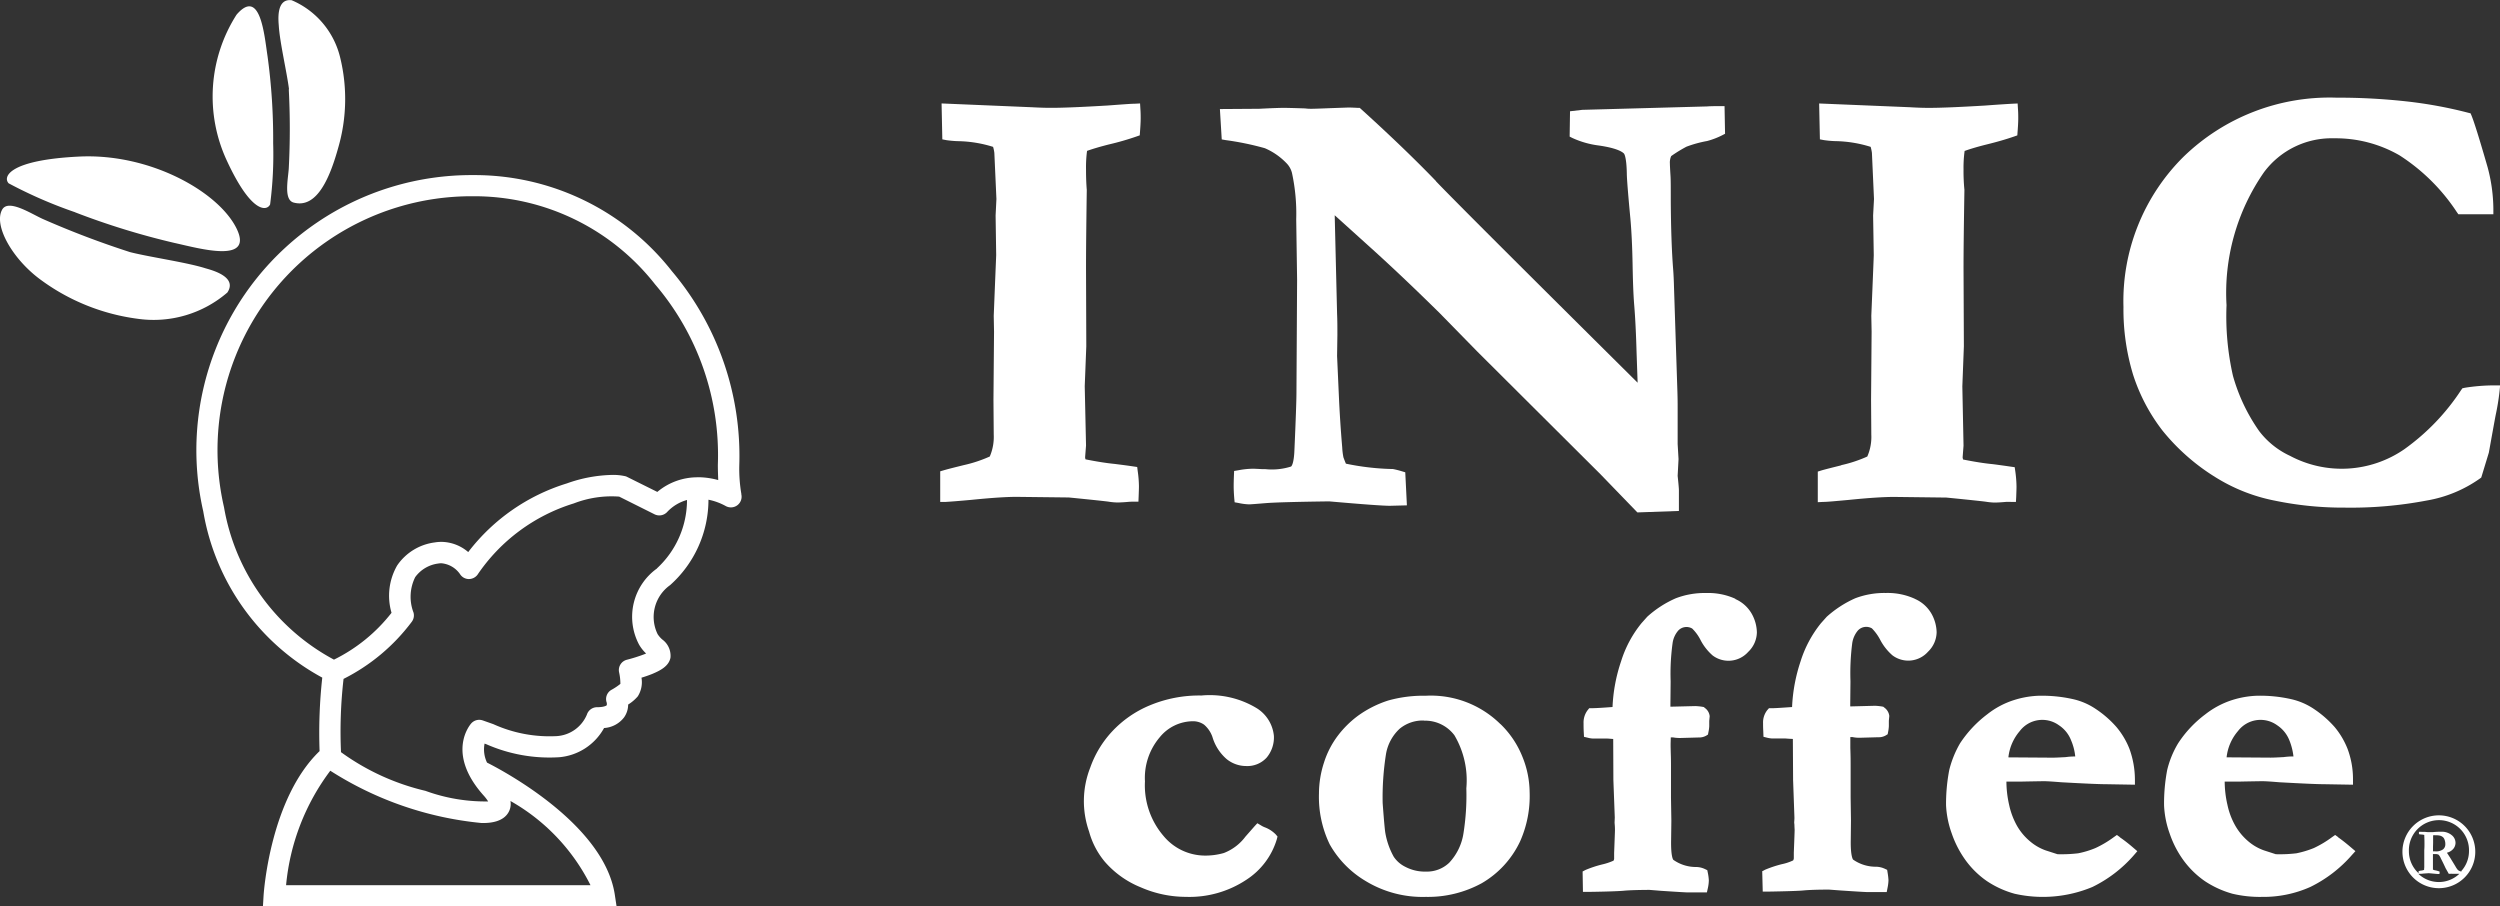
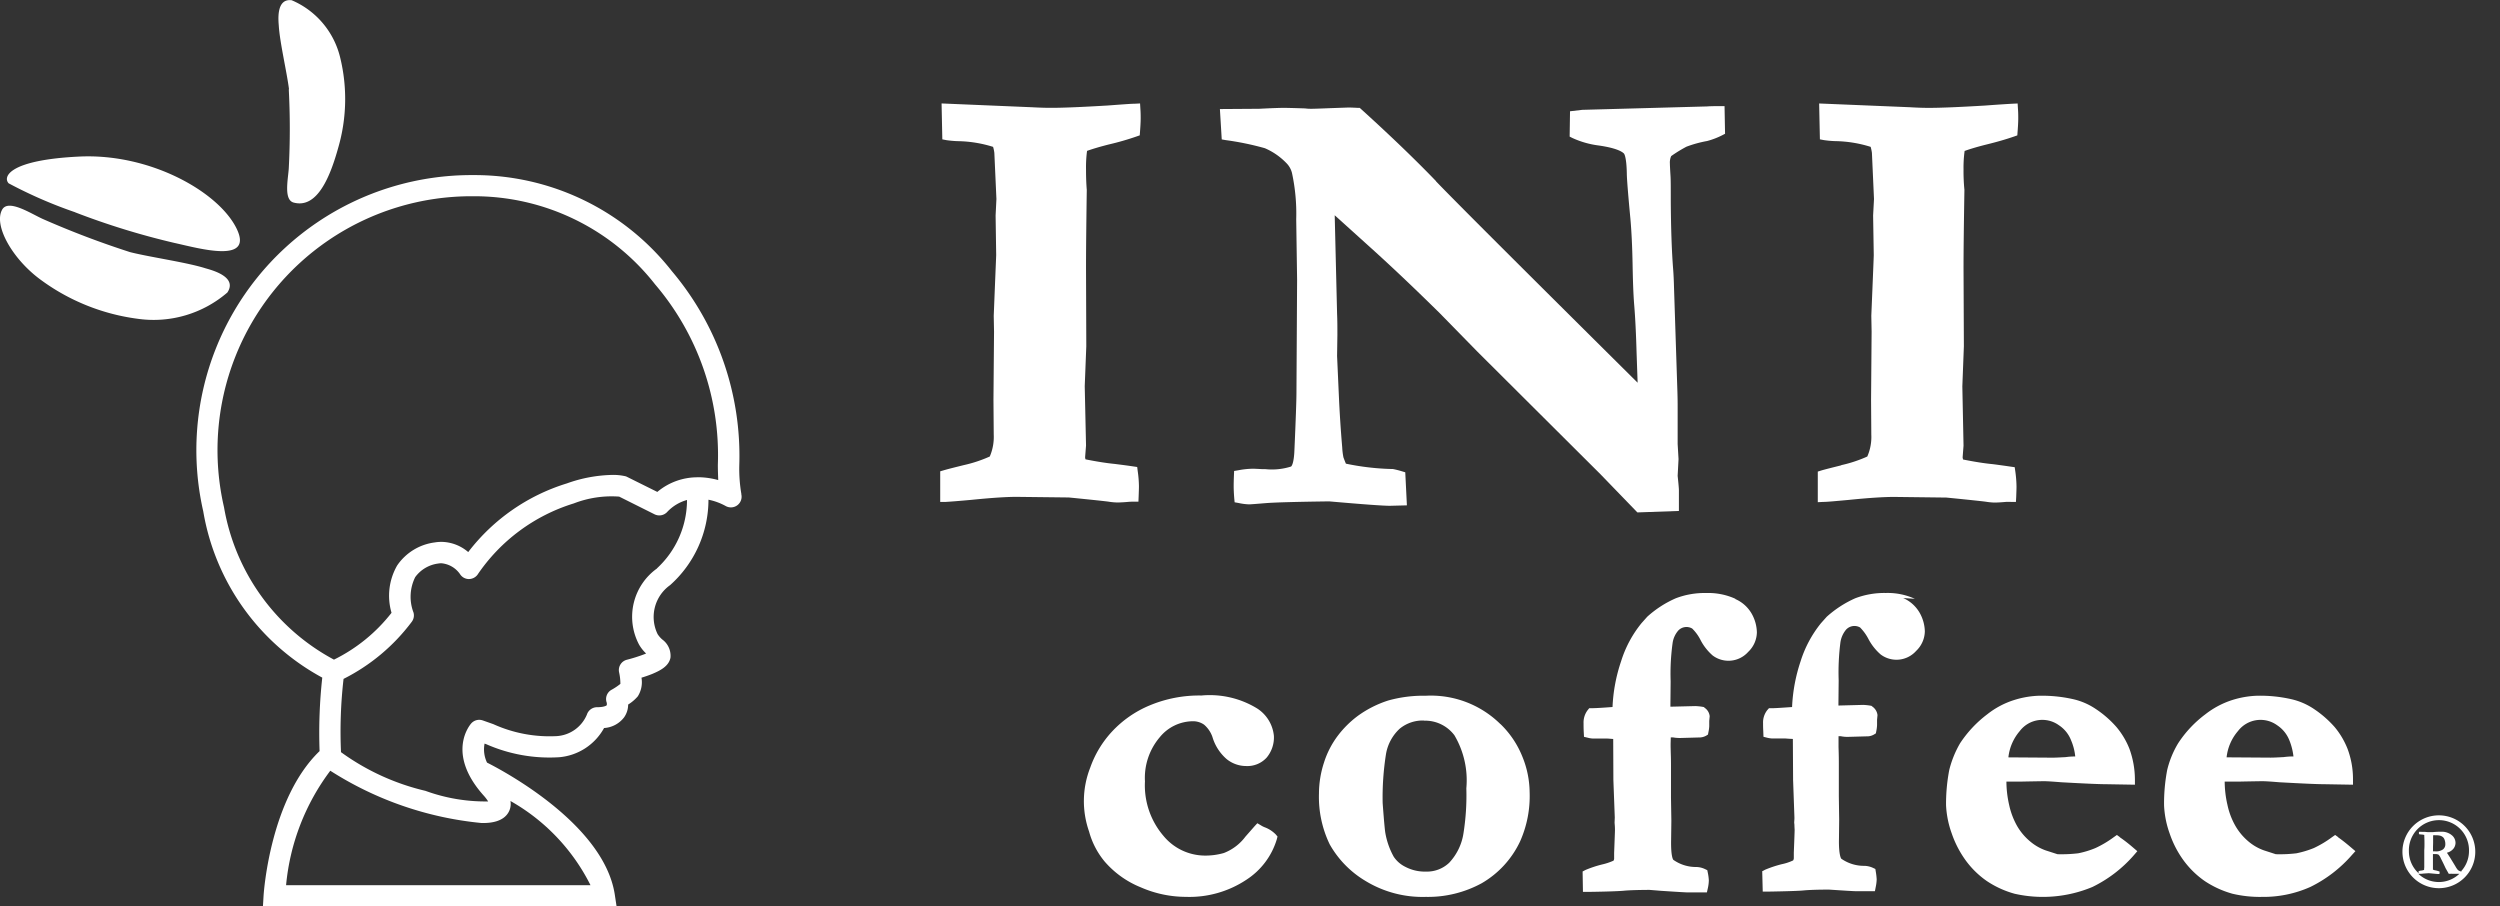
<svg xmlns="http://www.w3.org/2000/svg" width="73.518" height="26.656" viewBox="0 0 73.518 26.656">
  <rect x="0" y="0" width="73.518" height="26.656" fill="#333333" stroke="none" />
  <g id="グループ_113" data-name="グループ 113" transform="translate(-322.49 -5002.923)">
    <path id="パス_812" data-name="パス 812" d="M344.292,5017.454a4.421,4.421,0,0,1-.061-.87,8.413,8.413,0,0,0-1.984-5.688,7.372,7.372,0,0,0-5.85-2.824,8.09,8.09,0,0,0-7.93,9.888,6.859,6.859,0,0,0,3.5,4.89,14.9,14.9,0,0,0-.079,2.161c-1.444,1.39-1.637,4.115-1.646,4.235l-.02.333h10.4l-.055-.363c-.325-2.043-3.226-3.6-3.755-3.867a.9.9,0,0,1-.072-.559l.048.017a4.6,4.6,0,0,0,2.146.384,1.669,1.669,0,0,0,1.32-.859.8.8,0,0,0,.589-.314.653.653,0,0,0,.119-.376,1.228,1.228,0,0,0,.284-.242.776.776,0,0,0,.108-.548c.1-.03.21-.068.318-.111.236-.1.486-.226.535-.478a.593.593,0,0,0-.242-.535.754.754,0,0,1-.136-.156,1.149,1.149,0,0,1,.367-1.442,3.372,3.372,0,0,0,1.128-2.512,1.781,1.781,0,0,1,.5.182.314.314,0,0,0,.465-.346m-4.438,11.5h-8.948a6.616,6.616,0,0,1,1.3-3.366,10.029,10.029,0,0,0,4.453,1.538h.029c.182,0,.625-.015.78-.357a.5.5,0,0,0,.036-.291,5.845,5.845,0,0,1,2.354,2.476m1.957-9.315a1.745,1.745,0,0,0-.531,2.236,1.118,1.118,0,0,0,.209.265.506.506,0,0,1-.051.022,4.73,4.73,0,0,1-.513.162.314.314,0,0,0-.23.372,1.558,1.558,0,0,1,.038.338,1.774,1.774,0,0,1-.259.173.311.311,0,0,0-.142.382.2.2,0,0,1,0,.072c-.011.015-.087.059-.284.059a.315.315,0,0,0-.3.217,1.031,1.031,0,0,1-.887.633,4.011,4.011,0,0,1-1.865-.352l-.312-.11a.315.315,0,0,0-.337.088c-.031.035-.752.868.361,2.117a1.178,1.178,0,0,1,.136.178,5.153,5.153,0,0,1-1.843-.311,6.923,6.923,0,0,1-2.484-1.138,13.588,13.588,0,0,1,.075-2.155,5.709,5.709,0,0,0,2.006-1.679.313.313,0,0,0,.052-.269,1.3,1.3,0,0,1,.049-1.044.993.993,0,0,1,.677-.4.542.542,0,0,1,.094-.008.748.748,0,0,1,.546.318.309.309,0,0,0,.25.146.319.319,0,0,0,.263-.124,5.306,5.306,0,0,1,2.834-2.1,3.082,3.082,0,0,1,1.334-.2l1.04.52a.315.315,0,0,0,.366-.062,1.256,1.256,0,0,1,.589-.359,2.737,2.737,0,0,1-.883,2.01m1.2-2.677a1.832,1.832,0,0,0-1.19.43l-.887-.441a.23.23,0,0,0-.06-.022,1.611,1.611,0,0,0-.381-.037,4.188,4.188,0,0,0-1.333.25,5.8,5.8,0,0,0-2.9,2.019,1.226,1.226,0,0,0-.789-.3,1.24,1.24,0,0,0-.2.017,1.579,1.579,0,0,0-1.1.676,1.783,1.783,0,0,0-.166,1.393,4.876,4.876,0,0,1-1.693,1.377,6.287,6.287,0,0,1-3.233-4.48,7.466,7.466,0,0,1,7.315-9.147,6.755,6.755,0,0,1,5.361,2.591,7.73,7.73,0,0,1,1.846,5.306c0,.158.006.309.011.45a2.254,2.254,0,0,0-.6-.084" fill="#fff" />
    <path id="パス_813" data-name="パス 813" d="M329.176,5011.525c.316-.474-.5-.669-.646-.713-.552-.175-1.644-.329-2.216-.475a26.447,26.447,0,0,1-2.573-.978c-.354-.162-1.011-.592-1.188-.27-.257.461.3,1.449,1.128,2.057a6.151,6.151,0,0,0,2.869,1.153,3.319,3.319,0,0,0,2.626-.774" fill="#fff" />
    <path id="パス_814" data-name="パス 814" d="M324.7,5009.167a22.051,22.051,0,0,0,2.92.9c.721.158,2.358.632,1.819-.44s-2.54-2.2-4.616-2.1-2.255.6-2.078.787a13.268,13.268,0,0,0,1.955.851" fill="#fff" />
    <path id="パス_815" data-name="パス 815" d="M330.982,5005.548a22.427,22.427,0,0,1,0,2.326c-.022.331-.153.925.143,1.006.7.189,1.08-.774,1.317-1.633a5.124,5.124,0,0,0,.055-2.617,2.453,2.453,0,0,0-1.429-1.7c-.476-.062-.386.635-.379.76.03.483.24,1.373.3,1.861" fill="#fff" />
-     <path id="パス_816" data-name="パス 816" d="M330.433,5008.937a11.343,11.343,0,0,0,.09-1.805,17.844,17.844,0,0,0-.166-2.56c-.093-.609-.209-2.031-.91-1.218a4.467,4.467,0,0,0-.283,4.3c.713,1.539,1.169,1.487,1.269,1.281" fill="#fff" />
    <path id="パス_817" data-name="パス 817" d="M355.323,5017.7c.029,0,.143,0,.344-.018a1.5,1.5,0,0,1,.154-.006h.147l.006-.145c.005-.138.009-.241.009-.305a3.316,3.316,0,0,0-.037-.456l-.014-.114-.115-.017c-.3-.044-.481-.064-.536-.072-.249-.024-.532-.069-.869-.136a.319.319,0,0,1-.012-.059l.027-.347-.038-1.743.046-1.179-.008-2.31c0-.53.008-1.287.022-2.288-.014-.163-.022-.364-.022-.6a3.721,3.721,0,0,1,.03-.545c.174-.062.389-.125.641-.189a8.03,8.03,0,0,0,.815-.235l.094-.033.007-.1c.013-.164.02-.3.02-.4,0-.077,0-.173-.009-.287l-.009-.151-.151.008c-.112,0-.382.022-.807.053-.743.044-1.3.068-1.644.068-.074,0-.267,0-.572-.017l-2.663-.112.022,1.056.123.024a3.077,3.077,0,0,0,.326.029,3.633,3.633,0,0,1,1.044.168,1.086,1.086,0,0,1,.037.178l.061,1.355-.024.484.017,1.162c0,.03-.015.361-.072,1.79l.009.467-.017,2,.008,1.029a1.458,1.458,0,0,1-.116.64,3.913,3.913,0,0,1-.767.254c-.274.068-.465.116-.585.151l-.106.031v.9l.158,0c.118-.006.371-.026.761-.061.579-.059,1.026-.088,1.328-.088l1.534.018c.75.074,1.086.112,1.153.121a1.9,1.9,0,0,0,.25.026" fill="#fff" />
    <path id="パス_818" data-name="パス 818" d="M364.717,5008.247c-.563-.585-1.3-1.3-2.2-2.115l-.041-.037-.055,0c-.119-.006-.213-.01-.279-.01l-.289.01-.25.009c-.313.013-.493.018-.544.018s-.111,0-.19-.011c-.342-.011-.548-.016-.616-.016-.138,0-.381.009-.734.027l-1.155.008.054.893.121.021a8.386,8.386,0,0,1,1.146.237,1.941,1.941,0,0,1,.632.436.625.625,0,0,1,.166.29,5.666,5.666,0,0,1,.125,1.367l.026,1.772-.019,3.327c0,.206-.02.791-.06,1.692-.015.408-.092.476-.1.478a1.854,1.854,0,0,1-.767.075l-.1,0c-.142-.008-.225-.011-.256-.011a2.422,2.422,0,0,0-.43.046l-.12.02-.005.123c-.006.147-.008.256-.008.32,0,.1.006.224.017.362l.011.116.112.02a1.715,1.715,0,0,0,.318.041q.045,0,.519-.039c.292-.02.864-.036,1.831-.049,1.005.088,1.586.13,1.786.13l.5-.013-.048-.972-.1-.03a2.6,2.6,0,0,0-.261-.066,7.444,7.444,0,0,1-1.385-.158c-.033-.079-.057-.144-.072-.184a1.89,1.89,0,0,1-.036-.291c-.045-.526-.078-1.048-.1-1.552l-.051-1.138.009-.624c0-.211,0-.415-.009-.616l-.07-2.9,1.164,1.051c.551.5,1.186,1.1,1.934,1.838l1.1,1.124,3.614,3.6,1.089,1.126,1.221-.043v-.61c0-.05-.013-.2-.037-.421l.026-.493-.026-.445v-1.076c0-.088,0-.241-.007-.461l-.1-3.068c-.005-.2-.013-.382-.026-.544-.04-.508-.064-1.179-.069-1.994,0-.388,0-.634-.008-.743-.013-.206-.018-.325-.018-.358a.466.466,0,0,1,.038-.223,4.082,4.082,0,0,1,.449-.276,3.448,3.448,0,0,1,.607-.167,2.235,2.235,0,0,0,.443-.169l.085-.044-.015-.813h-.149c-.118,0-.244,0-.371.009l-3.664.1-.36.042-.011.745.083.042a2.647,2.647,0,0,0,.768.219c.521.074.694.182.747.239.007.009.075.1.083.589,0,.132.038.618.106,1.333.034.388.054.827.063,1.3s.02.89.05,1.251.053.835.069,1.406l.03.859c-3.511-3.485-5.4-5.37-5.929-5.923" fill="#fff" />
    <path id="パス_819" data-name="パス 819" d="M376.635,5016.607c-.27.068-.465.116-.581.15l-.108.034v.9l.156-.008c.118,0,.371-.024.763-.06.579-.059,1.028-.087,1.326-.087l1.536.019c.743.073,1.086.112,1.153.121a2.015,2.015,0,0,0,.25.026c.031,0,.141,0,.342-.019a1.378,1.378,0,0,1,.156,0h.145l.008-.145c.005-.138.009-.241.009-.308a3.51,3.51,0,0,0-.037-.456l-.016-.112-.114-.016c-.3-.044-.48-.067-.537-.074-.25-.024-.534-.07-.867-.136-.011-.04-.012-.059-.014-.059v0l.027-.348-.035-1.743.045-1.179-.01-2.309c0-.53.01-1.288.026-2.292a5.621,5.621,0,0,1-.026-.6,3.626,3.626,0,0,1,.032-.544c.178-.064.393-.127.641-.189.311-.076.576-.153.815-.236l.094-.033.007-.1c.013-.162.02-.3.02-.4,0-.078,0-.173-.009-.287l-.009-.151-.151.007c-.11.006-.38.022-.807.054-.741.044-1.295.068-1.644.068-.074,0-.267,0-.572-.019l-2.663-.11.022,1.055.123.023a3,3,0,0,0,.324.029,3.638,3.638,0,0,1,1.046.169,1.251,1.251,0,0,1,.037.177l.061,1.357-.026.484.019,1.162c0,.035-.022.6-.072,1.787l.009.469-.016,2,.007,1.03a1.433,1.433,0,0,1-.118.64,3.906,3.906,0,0,1-.767.254" fill="#fff" />
-     <path id="パス_820" data-name="パス 820" d="M394.963,5014.329l-.06.012-.037.051a6.52,6.52,0,0,1-1.677,1.745,3.238,3.238,0,0,1-3.356.191,2.415,2.415,0,0,1-.909-.731,5.3,5.3,0,0,1-.77-1.626,7.916,7.916,0,0,1-.188-2.073,6.217,6.217,0,0,1,1.1-3.908,2.481,2.481,0,0,1,2.067-1,3.757,3.757,0,0,1,1.918.5,5.691,5.691,0,0,1,1.686,1.668l.046.065h1.03l0-.155a4.852,4.852,0,0,0-.17-1.23c-.252-.874-.4-1.341-.472-1.515l-.028-.067-.072-.018a12.82,12.82,0,0,0-1.811-.333,18.273,18.273,0,0,0-2.062-.11,6.166,6.166,0,0,0-4.5,1.741,5.98,5.98,0,0,0-1.763,4.414,6.6,6.6,0,0,0,.283,1.991,5.352,5.352,0,0,0,.868,1.648,6.164,6.164,0,0,0,1.607,1.4,5.153,5.153,0,0,0,1.69.656,9.9,9.9,0,0,0,2.067.206,11.919,11.919,0,0,0,2.409-.21,3.808,3.808,0,0,0,1.56-.647l.038-.029.223-.732q.174-.969.2-1.1a6.854,6.854,0,0,0,.115-.706l.017-.171-.171,0a5.556,5.556,0,0,0-.874.071" fill="#fff" />
    <path id="パス_821" data-name="パス 821" d="M359.692,5027.255a.646.646,0,0,1-.127-.064l-.1-.059-.083.09-.269.306a1.436,1.436,0,0,1-.634.48,1.972,1.972,0,0,1-.576.075,1.589,1.589,0,0,1-1.2-.581,2.281,2.281,0,0,1-.543-1.6,1.845,1.845,0,0,1,.436-1.3,1.267,1.267,0,0,1,.964-.469.562.562,0,0,1,.338.1.836.836,0,0,1,.245.358,1.378,1.378,0,0,0,.417.653.914.914,0,0,0,.577.206.768.768,0,0,0,.6-.246.924.924,0,0,0,.215-.637,1.08,1.08,0,0,0-.494-.811,2.668,2.668,0,0,0-1.639-.38,3.777,3.777,0,0,0-1.513.288,3.183,3.183,0,0,0-1.122.78,3.037,3.037,0,0,0-.633,1.052,2.693,2.693,0,0,0-.035,1.878,2.334,2.334,0,0,0,.46.886,2.774,2.774,0,0,0,1.059.756,3.314,3.314,0,0,0,1.328.281,3.024,3.024,0,0,0,1.775-.5,2.153,2.153,0,0,0,.9-1.195l.02-.079-.053-.063a.893.893,0,0,0-.3-.2" fill="#fff" />
    <path id="パス_822" data-name="パス 822" d="M366.614,5024.218a2.909,2.909,0,0,0-2.2-.835,3.819,3.819,0,0,0-1.094.138,3.159,3.159,0,0,0-.911.462,2.933,2.933,0,0,0-.572.568,2.621,2.621,0,0,0-.413.8,2.958,2.958,0,0,0-.147.91,3.208,3.208,0,0,0,.314,1.488,2.919,2.919,0,0,0,1.048,1.076,3.221,3.221,0,0,0,1.78.473,3.3,3.3,0,0,0,1.641-.4,2.793,2.793,0,0,0,1.134-1.237,3.276,3.276,0,0,0,.278-1.453,2.82,2.82,0,0,0-.21-1.026,2.751,2.751,0,0,0-.647-.966m-2.249-.1a1.077,1.077,0,0,1,.894.429,2.6,2.6,0,0,1,.351,1.559,7.133,7.133,0,0,1-.086,1.334,1.623,1.623,0,0,1-.418.856.948.948,0,0,1-.686.26,1.229,1.229,0,0,1-.6-.138.867.867,0,0,1-.346-.3,2.225,2.225,0,0,1-.245-.692c-.007-.035-.029-.191-.08-.886a8.184,8.184,0,0,1,.1-1.451,1.319,1.319,0,0,1,.4-.734,1.066,1.066,0,0,1,.721-.241" fill="#fff" />
    <path id="パス_823" data-name="パス 823" d="M373.521,5020.531a1.924,1.924,0,0,0-.854-.169,2.371,2.371,0,0,0-.9.156,3.1,3.1,0,0,0-.837.542l-.169.19a3.347,3.347,0,0,0-.6,1.122,4.8,4.8,0,0,0-.251,1.342c-.286.022-.5.035-.611.035h-.074l-.046.057a.6.6,0,0,0-.121.386c0,.07,0,.167.007.285l.006.114.11.026a.692.692,0,0,0,.144.024h.393c.081,0,.153.011.212.013l.005,1.208.041,1.1-.006.154.006.076c.005.062.005.114.005.149s-.009.266-.024.665v.142a.139.139,0,0,1-.018.085,1.778,1.778,0,0,1-.338.112,3.307,3.307,0,0,0-.488.162l-.083.044.01.6.152,0c.545-.007.94-.022,1.056-.035.173-.015.423-.022.748-.024l.348.028c.467.031.721.046.758.046h.583l.027-.12a1.161,1.161,0,0,0,.03-.233,1.466,1.466,0,0,0-.03-.225l-.015-.075-.068-.033a.633.633,0,0,0-.246-.061,1.156,1.156,0,0,1-.684-.21c-.007-.007-.076-.091-.066-.59l.007-.559-.011-.682,0-.942c0-.073,0-.191-.006-.356l-.005-.2c0-.037,0-.064,0-.081l.005-.191.041,0,.026,0a1.134,1.134,0,0,0,.218.017h0l.541-.015a.415.415,0,0,0,.212-.051l.056-.035.013-.07a1.046,1.046,0,0,0,.024-.173l0-.158.013-.138a.34.34,0,0,0-.139-.241l-.034-.029-.046-.008a1.558,1.558,0,0,0-.205-.02l-.731.018v-.04l.007-.706a6.574,6.574,0,0,1,.057-1.122.712.712,0,0,1,.167-.371.332.332,0,0,1,.41-.059,1.282,1.282,0,0,1,.25.347,1.55,1.55,0,0,0,.354.447.776.776,0,0,0,1.042-.107.812.812,0,0,0,.256-.577,1.167,1.167,0,0,0-.134-.513,1.03,1.03,0,0,0-.5-.465" fill="#fff" />
-     <path id="パス_824" data-name="パス 824" d="M378.8,5020.532a1.922,1.922,0,0,0-.854-.171,2.41,2.41,0,0,0-.9.156,3.19,3.19,0,0,0-.838.544l-.168.188a3.4,3.4,0,0,0-.6,1.122,4.9,4.9,0,0,0-.25,1.344c-.287.02-.5.035-.609.035h-.071l-.047.053a.583.583,0,0,0-.126.388c0,.057,0,.131.005.217l.007.182.111.028a.824.824,0,0,0,.145.022H375c.083.007.152.011.213.013l.007,1.208.039,1.1V5027l-.007.112.007.068c0,.064.006.118.006.153s-.008.266-.024.665v.142a.153.153,0,0,1-.019.085,1.477,1.477,0,0,1-.338.112,3.442,3.442,0,0,0-.487.162l-.085.044.015.6.15,0c.545-.009.94-.022,1.054-.035q.256-.024.749-.024l.347.026c.466.031.721.046.758.046h.588l.024-.123a1.266,1.266,0,0,0,.028-.228,2.058,2.058,0,0,0-.026-.221l-.013-.081-.075-.035a.641.641,0,0,0-.245-.057,1.162,1.162,0,0,1-.682-.21s-.079-.086-.068-.59l.006-.559-.01-.684,0-.942c0-.09,0-.257-.009-.509,0-.059,0-.1,0-.129l0-.189a.232.232,0,0,1,.042,0l.024,0a.969.969,0,0,0,.221.019l.539-.015a.4.4,0,0,0,.215-.053l.057-.035.013-.068a1.1,1.1,0,0,0,.022-.173v-.158l.013-.138a.35.35,0,0,0-.144-.245l-.033-.027-.044-.008a1.712,1.712,0,0,0-.2-.02h0l-.728.019,0-.041.007-.7a6.979,6.979,0,0,1,.052-1.12.752.752,0,0,1,.167-.372.334.334,0,0,1,.412-.062,1.413,1.413,0,0,1,.25.349,1.572,1.572,0,0,0,.355.445.775.775,0,0,0,1.043-.106.814.814,0,0,0,.255-.576,1.165,1.165,0,0,0-.136-.515,1.041,1.041,0,0,0-.5-.463" fill="#fff" />
+     <path id="パス_824" data-name="パス 824" d="M378.8,5020.532a1.922,1.922,0,0,0-.854-.171,2.41,2.41,0,0,0-.9.156,3.19,3.19,0,0,0-.838.544l-.168.188a3.4,3.4,0,0,0-.6,1.122,4.9,4.9,0,0,0-.25,1.344c-.287.02-.5.035-.609.035h-.071l-.047.053a.583.583,0,0,0-.126.388c0,.057,0,.131.005.217l.007.182.111.028a.824.824,0,0,0,.145.022H375c.083.007.152.011.213.013l.007,1.208.039,1.1V5027l-.007.112.007.068c0,.064.006.118.006.153s-.008.266-.024.665v.142a.153.153,0,0,1-.019.085,1.477,1.477,0,0,1-.338.112,3.442,3.442,0,0,0-.487.162l-.085.044.015.6.15,0c.545-.009.94-.022,1.054-.035q.256-.024.749-.024c.466.031.721.046.758.046h.588l.024-.123a1.266,1.266,0,0,0,.028-.228,2.058,2.058,0,0,0-.026-.221l-.013-.081-.075-.035a.641.641,0,0,0-.245-.057,1.162,1.162,0,0,1-.682-.21s-.079-.086-.068-.59l.006-.559-.01-.684,0-.942c0-.09,0-.257-.009-.509,0-.059,0-.1,0-.129l0-.189a.232.232,0,0,1,.042,0l.024,0a.969.969,0,0,0,.221.019l.539-.015a.4.4,0,0,0,.215-.053l.057-.035.013-.068a1.1,1.1,0,0,0,.022-.173v-.158l.013-.138a.35.35,0,0,0-.144-.245l-.033-.027-.044-.008a1.712,1.712,0,0,0-.2-.02h0l-.728.019,0-.041.007-.7a6.979,6.979,0,0,1,.052-1.12.752.752,0,0,1,.167-.372.334.334,0,0,1,.412-.062,1.413,1.413,0,0,1,.25.349,1.572,1.572,0,0,0,.355.445.775.775,0,0,0,1.043-.106.814.814,0,0,0,.255-.576,1.165,1.165,0,0,0-.136-.515,1.041,1.041,0,0,0-.5-.463" fill="#fff" />
    <path id="パス_825" data-name="パス 825" d="M384.83,5027.541l-.088-.064-.088.062a3.074,3.074,0,0,1-.541.322,2.637,2.637,0,0,1-.509.155,4.176,4.176,0,0,1-.609.027l-.347-.112a1.47,1.47,0,0,1-.462-.268,1.682,1.682,0,0,1-.379-.451,2.2,2.2,0,0,1-.234-.62,3.131,3.131,0,0,1-.08-.684v0h.415c.431-.009.66-.012.69-.012.092,0,.261.011.506.031.726.04,1.116.057,1.3.057l.868.015,0-.159a2.678,2.678,0,0,0-.16-.893,2.306,2.306,0,0,0-.383-.644,3.027,3.027,0,0,0-.607-.53,1.964,1.964,0,0,0-.669-.29,4.2,4.2,0,0,0-1.013-.1,2.73,2.73,0,0,0-.73.129,2.47,2.47,0,0,0-.78.416,3.428,3.428,0,0,0-.8.853,3,3,0,0,0-.318.785,5.312,5.312,0,0,0-.094,1.039,2.828,2.828,0,0,0,.168.83,3.006,3.006,0,0,0,.393.767,2.609,2.609,0,0,0,.635.628,2.8,2.8,0,0,0,.822.376,3.776,3.776,0,0,0,2.287-.2,3.857,3.857,0,0,0,1.22-.936l.1-.116-.117-.1c-.107-.092-.238-.2-.4-.311m-3.275-2.348a1.423,1.423,0,0,1,.335-.774.833.833,0,0,1,1.153-.169.932.932,0,0,1,.357.445,1.612,1.612,0,0,1,.121.472,1.944,1.944,0,0,0-.283.019c-.169.009-.3.016-.386.016Z" fill="#fff" />
    <path id="パス_826" data-name="パス 826" d="M391.25,5027.541l-.09-.064-.088.062a3.111,3.111,0,0,1-.537.322,2.866,2.866,0,0,1-.513.155,4.113,4.113,0,0,1-.607.027l-.346-.112a1.446,1.446,0,0,1-.464-.268,1.72,1.72,0,0,1-.378-.453,2.123,2.123,0,0,1-.234-.618,3.087,3.087,0,0,1-.081-.684v0h.418c.428-.009.658-.012.689-.012.092,0,.258.011.5.031.728.04,1.12.057,1.3.057l.866.015,0-.159a2.536,2.536,0,0,0-.159-.893,2.334,2.334,0,0,0-.381-.644,3.117,3.117,0,0,0-.607-.53,1.983,1.983,0,0,0-.671-.29,4.162,4.162,0,0,0-1.012-.1,2.717,2.717,0,0,0-.73.129,2.531,2.531,0,0,0-.781.416,3.343,3.343,0,0,0-.8.851,2.769,2.769,0,0,0-.323.787,5.28,5.28,0,0,0-.092,1.039,2.8,2.8,0,0,0,.165.83,2.947,2.947,0,0,0,.392.767,2.631,2.631,0,0,0,.636.628,2.828,2.828,0,0,0,.822.376,3.48,3.48,0,0,0,.868.092,3.369,3.369,0,0,0,1.42-.293,3.886,3.886,0,0,0,1.219-.936l.105-.116-.118-.1c-.108-.092-.237-.2-.395-.311m-3.275-2.348a1.417,1.417,0,0,1,.336-.774.833.833,0,0,1,1.151-.169.943.943,0,0,1,.359.443,1.776,1.776,0,0,1,.12.474,2.138,2.138,0,0,0-.287.019c-.164.009-.294.016-.385.016Z" fill="#fff" />
    <path id="パス_827" data-name="パス 827" d="M394.211,5026.9a1.071,1.071,0,1,0,1.07,1.071,1.07,1.07,0,0,0-1.07-1.071m-.6,1.72h.038a.744.744,0,0,0,.109-.008l.131-.009a.172.172,0,0,1,.036,0c.024,0,.105.01.241.021l.039,0h.022a.312.312,0,0,0,.005-.07.7.7,0,0,0-.128-.037.2.2,0,0,1-.068-.022l0-.177,0-.213c0-.024,0-.048,0-.066h.065a.2.2,0,0,1,.1.018.331.331,0,0,1,.066.107c.068.132.114.23.142.292.013.022.033.057.057.1l.035.063.039,0a.489.489,0,0,1,.068,0h.1q.042,0,.072,0h.033a.872.872,0,0,1-1.2.006m.428-.918v-.221a.616.616,0,0,1,.078,0,.5.5,0,0,1,.132.013.211.211,0,0,1,.092.055.2.2,0,0,1,.04.079.33.33,0,0,1,.017.114.187.187,0,0,1-.068.154.353.353,0,0,1-.228.058l-.066,0v-.028c0-.046,0-.081,0-.11Zm.828.85a.148.148,0,0,0-.028-.013.189.189,0,0,1-.073-.039.653.653,0,0,1-.076-.114l-.149-.244c-.016-.026-.04-.059-.064-.1a.29.29,0,0,1-.031-.048.358.358,0,0,0,.191-.119.281.281,0,0,0,.061-.171.292.292,0,0,0-.112-.227.458.458,0,0,0-.311-.1,2.025,2.025,0,0,0-.236.011l-.117,0-.05,0-.075-.007-.085,0a.569.569,0,0,0-.09,0l0,.011v.057a.71.71,0,0,0,.1.011l.057.01c0,.038.006.121.006.253,0,.061,0,.124-.006.193v.14l0,.114,0,.21a.478.478,0,0,1-.005.092l0,.027a.367.367,0,0,1-.09.021.244.244,0,0,0-.072.018c0,.013,0,.024,0,.029s0,.013,0,.03a.874.874,0,0,1-.285-.647.884.884,0,1,1,1.767,0,.871.871,0,0,1-.224.581" fill="#fff" />
  </g>
</svg>